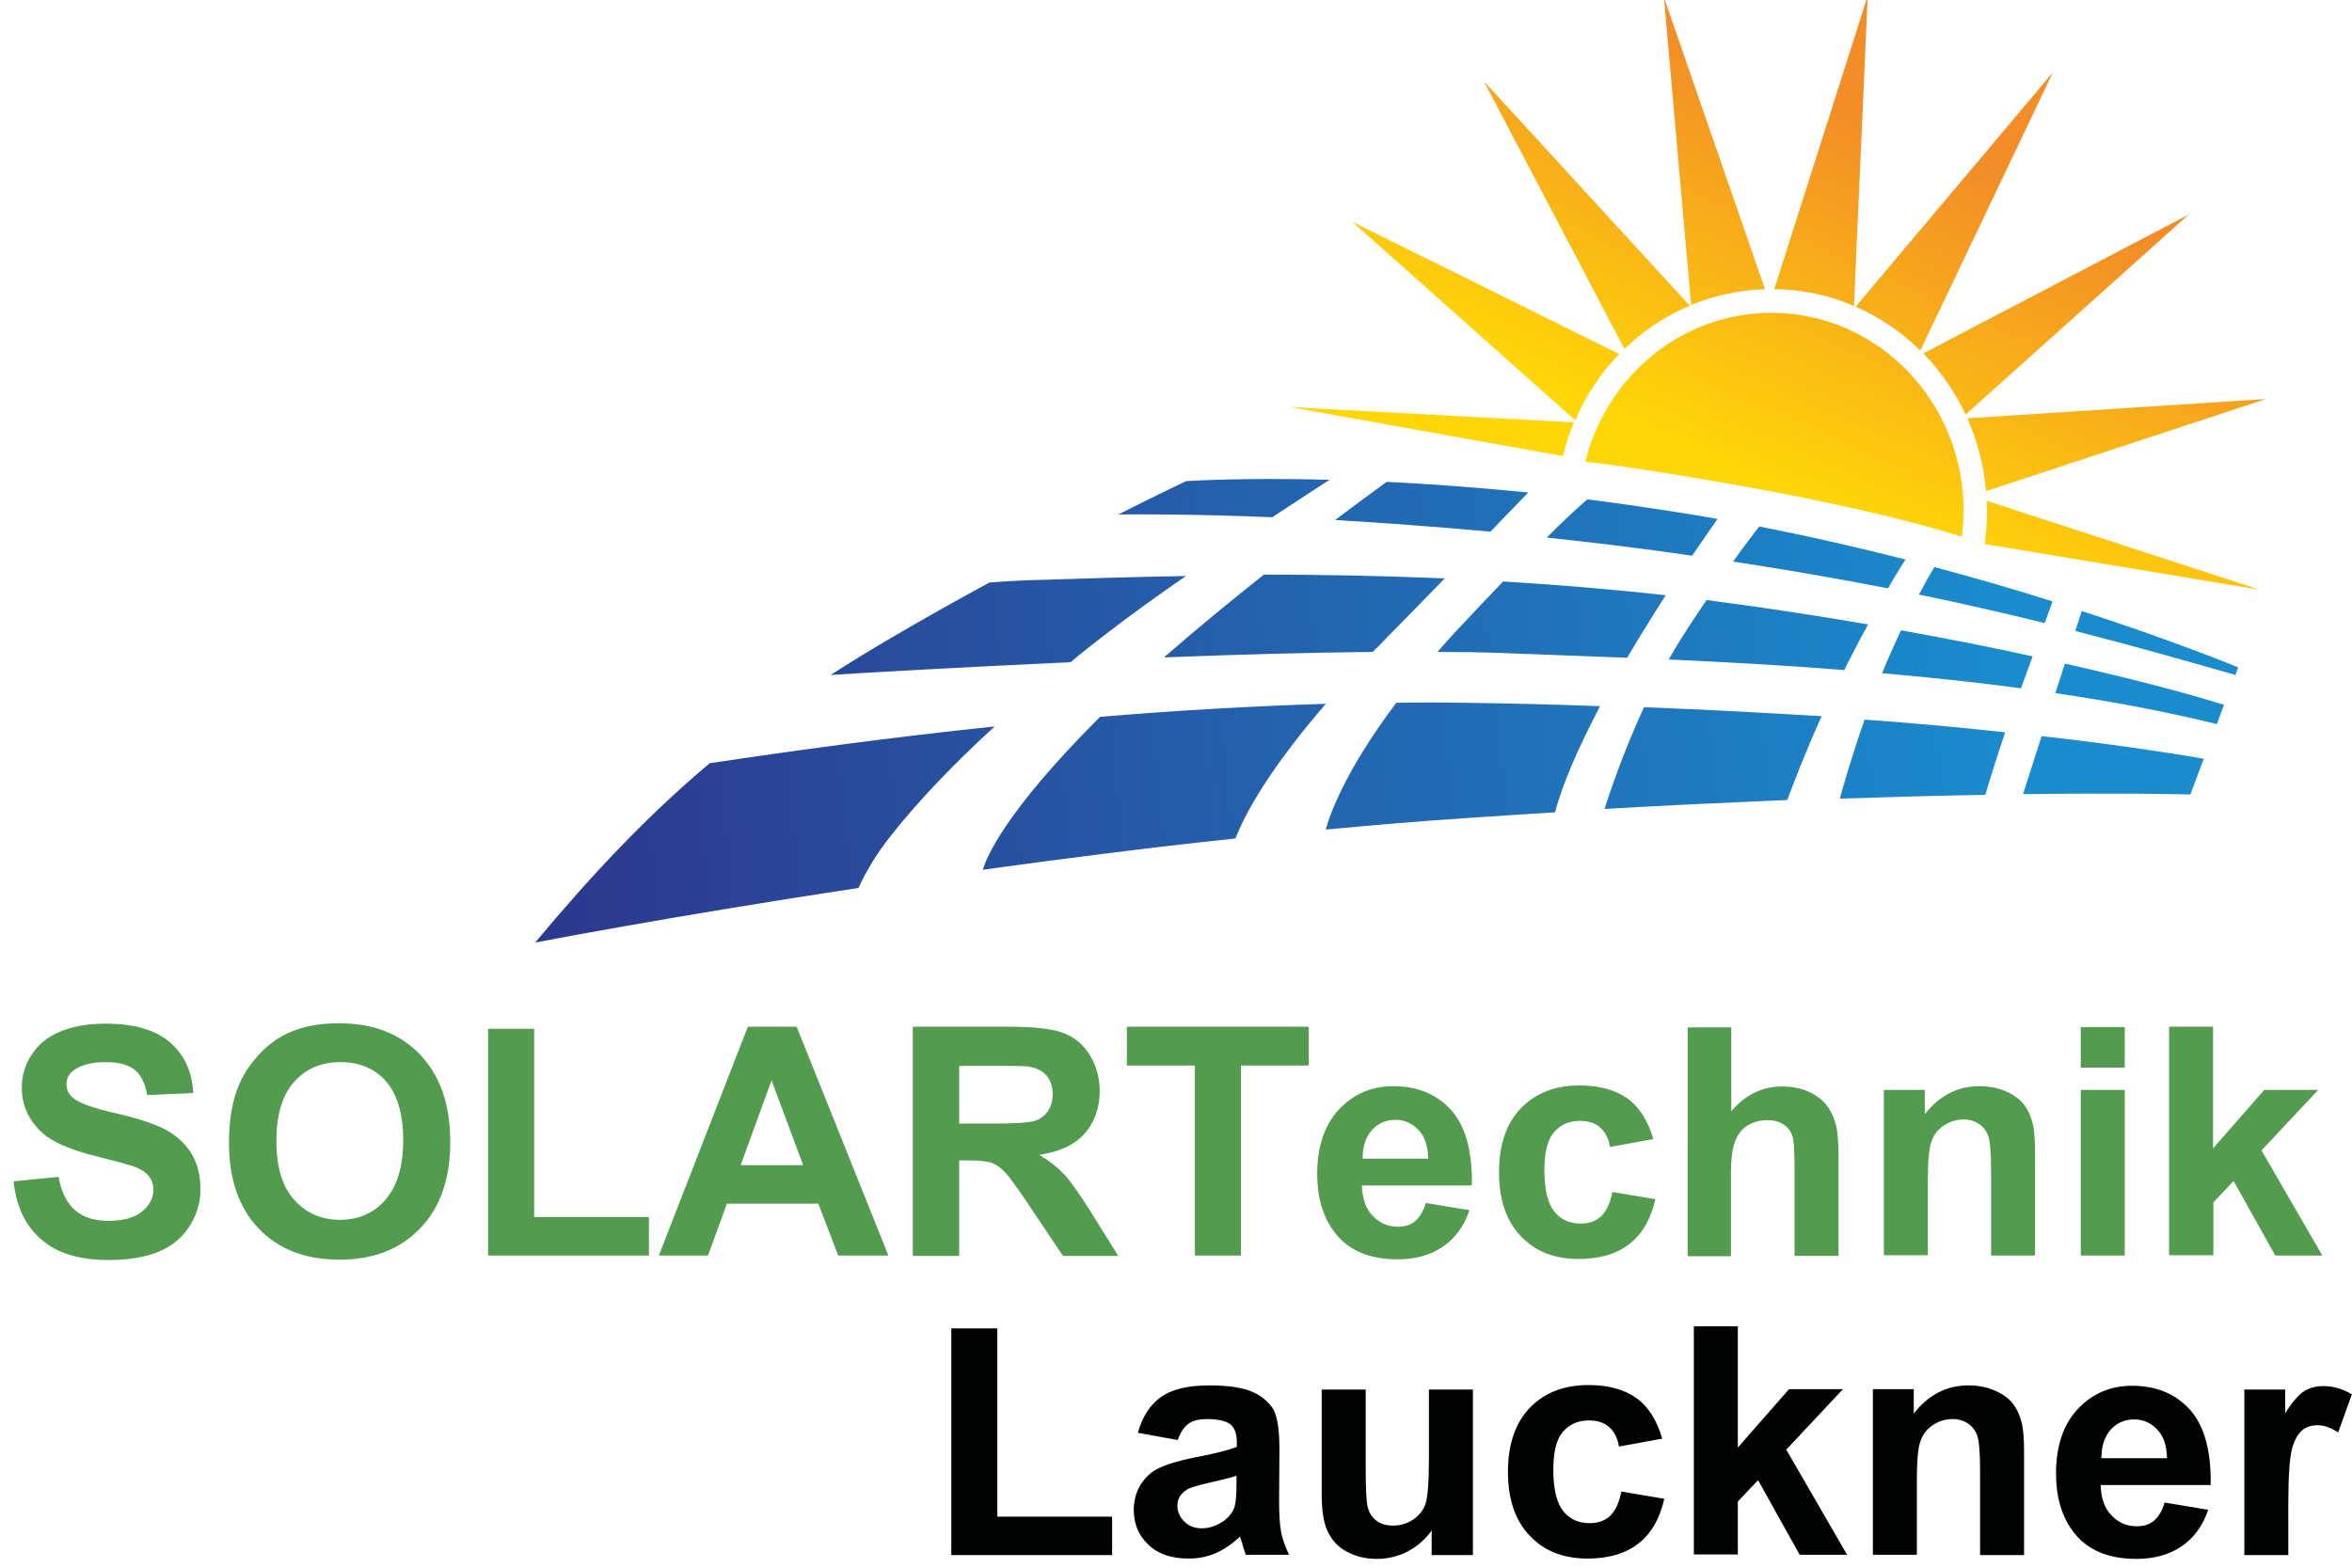
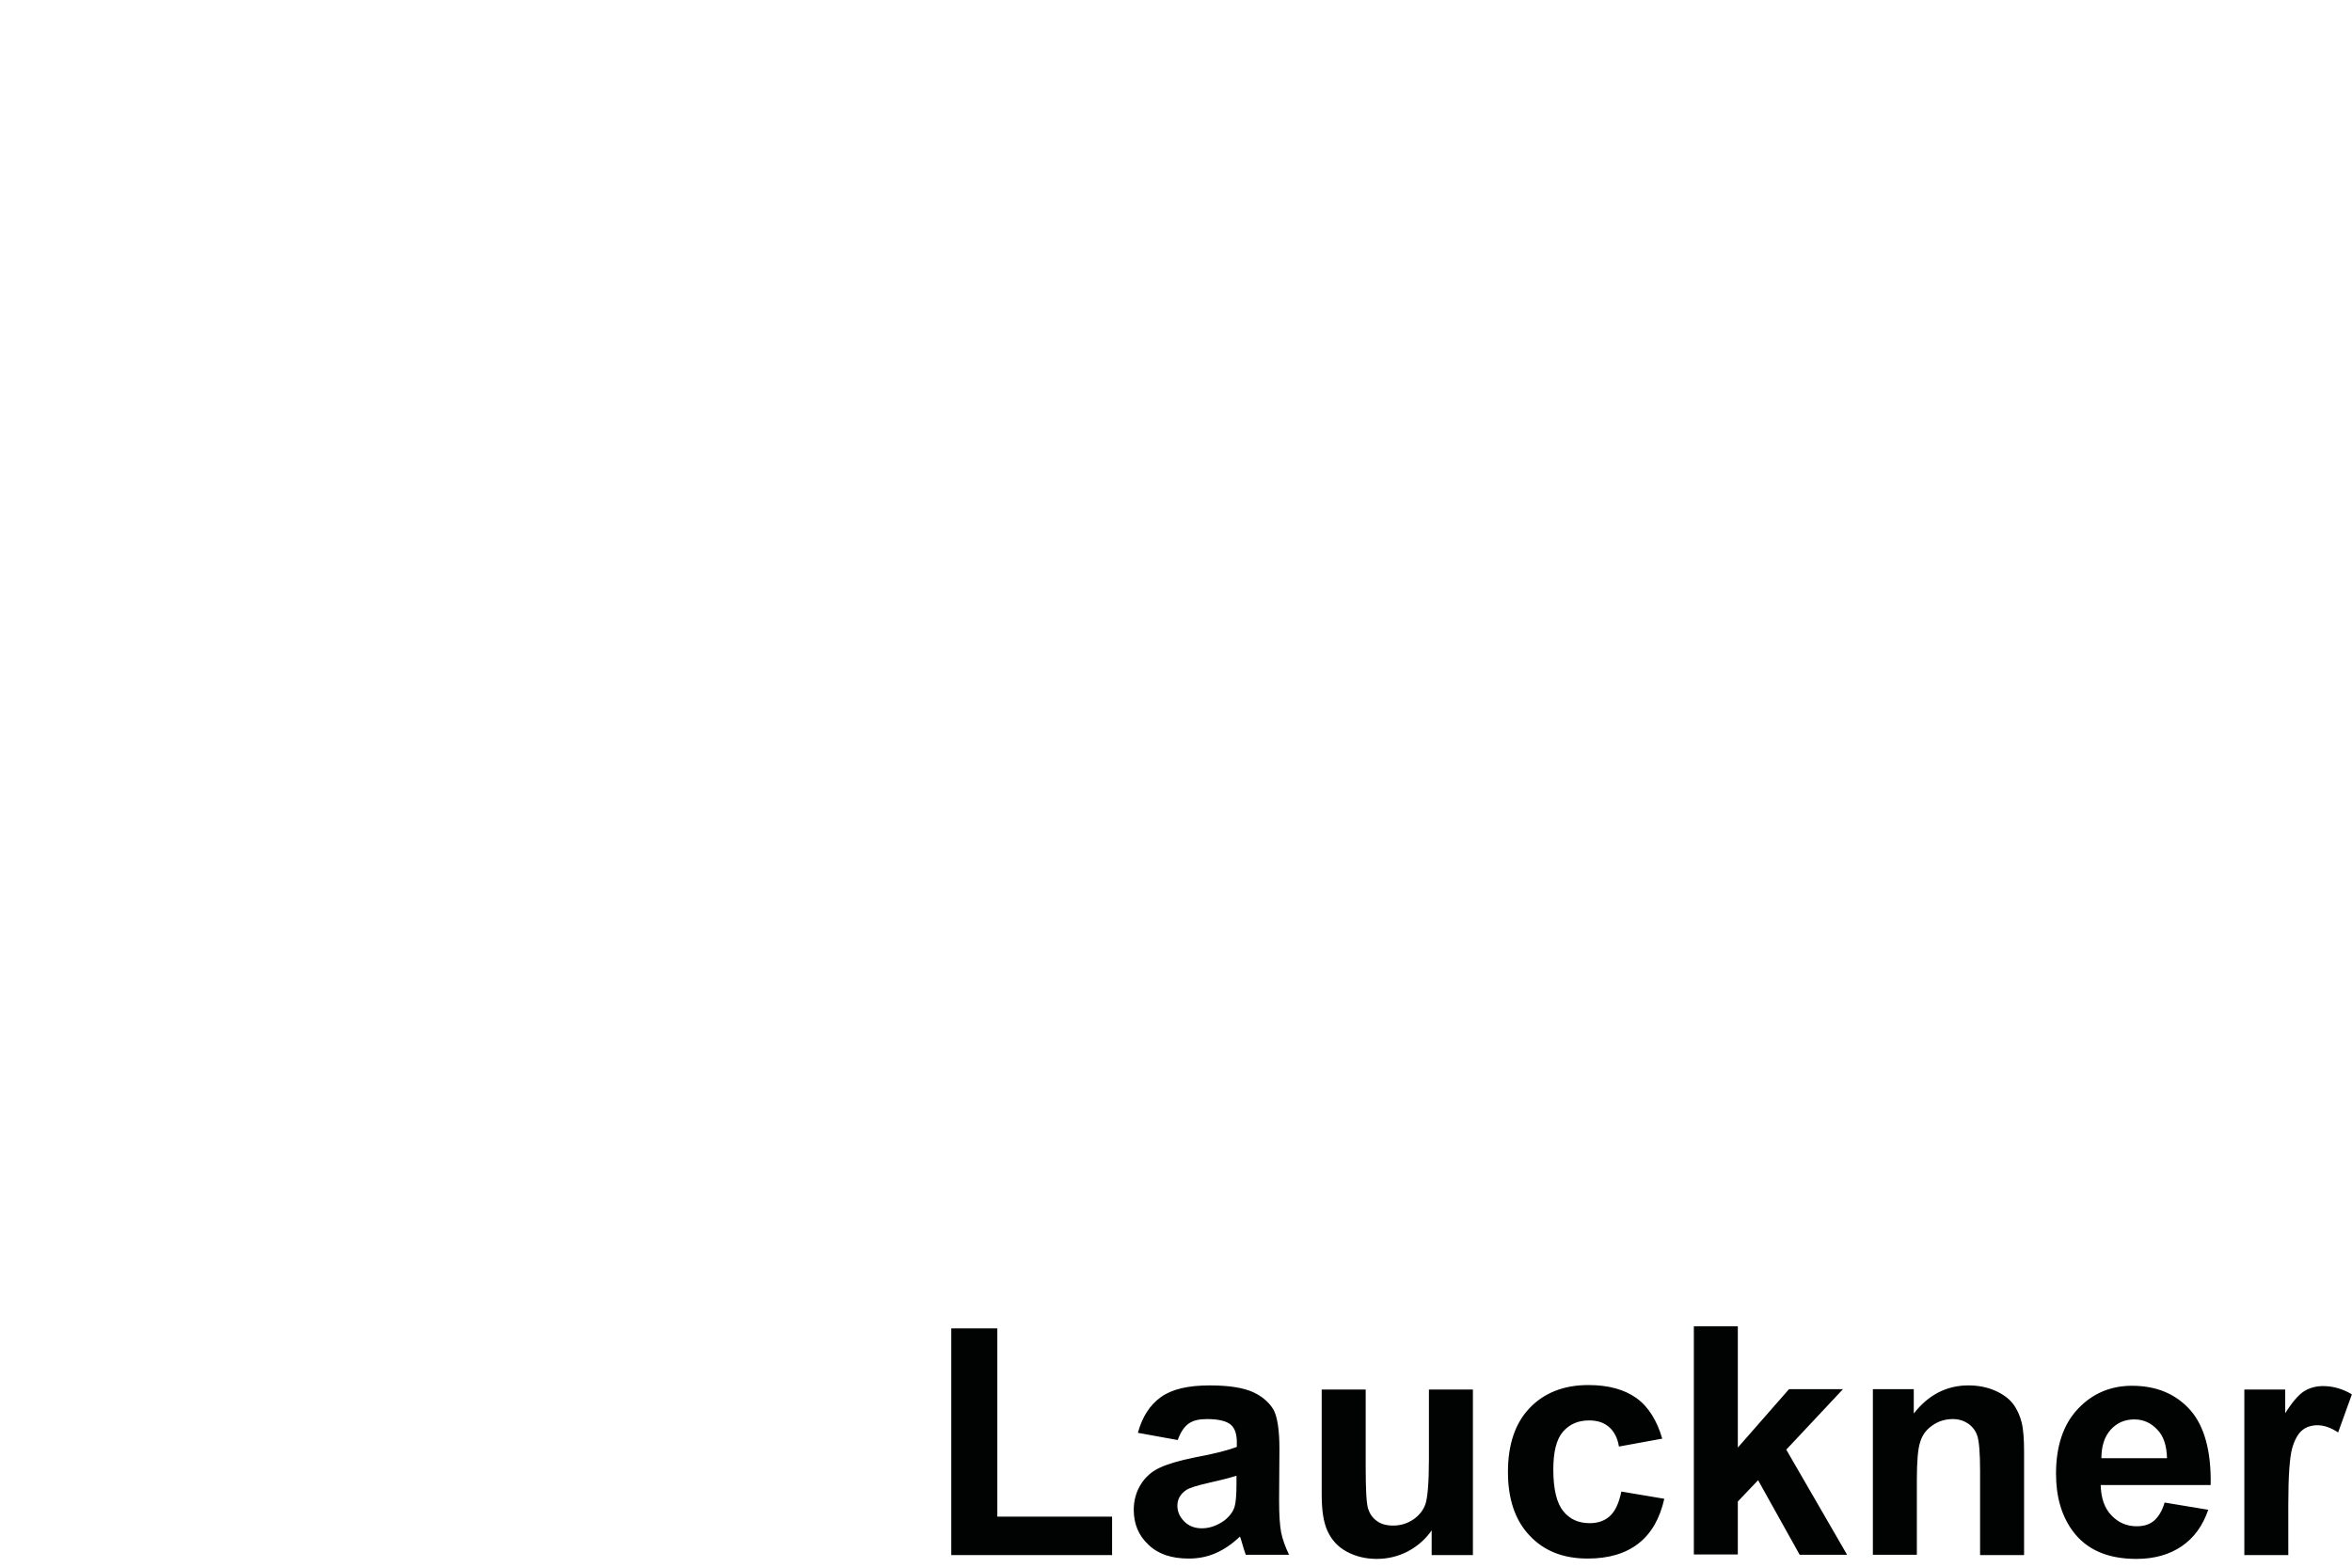
<svg xmlns="http://www.w3.org/2000/svg" version="1.1" id="Ebene_1" x="0px" y="0px" width="180px" height="120px" viewBox="0 0 180 120" xml:space="preserve">
-   <path fill="#539B4F" d="M1.036,90.426l3.444-0.342c0.211,1.157,0.632,1.998,1.263,2.551s1.499,0.815,2.551,0.815  c1.131,0,1.999-0.237,2.577-0.71c0.579-0.474,0.868-1.053,0.868-1.684c0-0.42-0.132-0.762-0.368-1.051  c-0.237-0.29-0.657-0.553-1.263-0.764c-0.421-0.131-1.367-0.395-2.84-0.762c-1.894-0.475-3.234-1.053-3.997-1.736  c-1.078-0.973-1.604-2.13-1.604-3.523c0-0.895,0.263-1.736,0.763-2.498c0.5-0.789,1.236-1.368,2.183-1.762  c0.946-0.395,2.104-0.605,3.445-0.605c2.209,0,3.839,0.473,4.97,1.446c1.104,0.974,1.684,2.262,1.762,3.866l-3.523,0.157  c-0.158-0.894-0.474-1.552-0.973-1.946c-0.5-0.395-1.236-0.578-2.235-0.578c-1.026,0-1.841,0.211-2.42,0.631  c-0.368,0.264-0.552,0.631-0.552,1.078c0,0.421,0.184,0.763,0.525,1.053c0.447,0.367,1.525,0.762,3.261,1.156  c1.71,0.395,2.998,0.815,3.813,1.263c0.815,0.446,1.473,1.025,1.946,1.788s0.71,1.684,0.71,2.787c0,1-0.289,1.946-0.842,2.814  c-0.552,0.867-1.341,1.525-2.366,1.945c-1.026,0.422-2.288,0.632-3.813,0.632c-2.209,0-3.918-0.5-5.102-1.525  C1.956,93.871,1.246,92.372,1.036,90.426z M17.524,87.48c0-1.788,0.263-3.287,0.789-4.496c0.395-0.895,0.946-1.684,1.63-2.394  c0.685-0.71,1.447-1.236,2.262-1.578c1.078-0.474,2.341-0.684,3.761-0.684c2.577,0,4.655,0.789,6.18,2.394  c1.525,1.604,2.314,3.813,2.314,6.68c0,2.813-0.763,5.049-2.314,6.627c-1.524,1.604-3.603,2.393-6.153,2.393  c-2.604,0-4.681-0.789-6.206-2.393C18.287,92.451,17.524,90.268,17.524,87.48z M21.153,87.35c0,1.972,0.447,3.497,1.368,4.496  c0.92,1.025,2.077,1.525,3.497,1.525s2.577-0.5,3.472-1.525c0.894-1.025,1.367-2.524,1.367-4.576c0-1.998-0.447-3.497-1.315-4.496  c-0.867-1-2.051-1.473-3.497-1.473s-2.63,0.5-3.523,1.499C21.601,83.825,21.153,85.324,21.153,87.35z M37.353,96.106V78.75h3.524  v14.41h8.783v2.946H37.353z M67.989,96.106H64.15l-1.525-3.972H55.63l-1.446,3.972h-3.761l6.811-17.515h3.734L67.989,96.106z   M61.468,89.189l-2.42-6.495l-2.366,6.495H61.468z M69.856,96.106V78.592h7.442c1.867,0,3.234,0.158,4.076,0.474  s1.525,0.868,2.024,1.683c0.5,0.815,0.763,1.736,0.763,2.762c0,1.314-0.395,2.393-1.156,3.261c-0.763,0.868-1.92,1.394-3.472,1.63  c0.763,0.447,1.394,0.947,1.894,1.473c0.499,0.527,1.157,1.473,2.024,2.841l2.131,3.419h-4.234l-2.551-3.813  c-0.921-1.368-1.525-2.209-1.867-2.577s-0.684-0.605-1.052-0.736s-0.973-0.184-1.788-0.184h-0.684v7.311h-3.551V96.106z   M73.407,86.008h2.604c1.683,0,2.761-0.078,3.182-0.211c0.421-0.131,0.763-0.394,0.999-0.736c0.237-0.342,0.368-0.788,0.368-1.314  c0-0.578-0.157-1.052-0.474-1.42c-0.315-0.368-0.762-0.578-1.341-0.684c-0.289-0.053-1.157-0.053-2.577-0.053h-2.761V86.008z   M91.447,96.106V81.563H86.24v-2.972h13.911v2.972h-5.181v14.543H91.447z M109.119,92.082l3.34,0.553  c-0.421,1.236-1.104,2.156-2.025,2.787c-0.92,0.632-2.077,0.974-3.471,0.974c-2.209,0-3.84-0.71-4.892-2.156  c-0.842-1.157-1.263-2.604-1.263-4.366c0-2.104,0.553-3.76,1.657-4.943s2.498-1.788,4.155-1.788c1.893,0,3.365,0.631,4.47,1.867  c1.079,1.235,1.604,3.155,1.552,5.733h-8.415c0.026,0.998,0.289,1.762,0.815,2.313c0.525,0.552,1.157,0.842,1.946,0.842  c0.525,0,0.973-0.132,1.314-0.421S108.935,92.714,109.119,92.082z M109.303,88.69c-0.026-0.974-0.263-1.71-0.763-2.209  c-0.473-0.5-1.052-0.763-1.735-0.763c-0.736,0-1.341,0.263-1.814,0.789c-0.474,0.525-0.71,1.262-0.71,2.183H109.303z   M126.528,87.191l-3.313,0.605c-0.105-0.658-0.368-1.158-0.763-1.5s-0.895-0.5-1.525-0.5c-0.842,0-1.499,0.29-1.999,0.869  c-0.499,0.578-0.736,1.551-0.736,2.893c0,1.498,0.263,2.576,0.763,3.182c0.5,0.631,1.184,0.92,2.025,0.92  c0.631,0,1.157-0.184,1.551-0.552c0.395-0.368,0.685-0.974,0.868-1.867l3.287,0.552c-0.342,1.525-0.999,2.656-1.972,3.419  c-0.974,0.763-2.262,1.157-3.893,1.157c-1.867,0-3.34-0.578-4.444-1.762c-1.104-1.157-1.656-2.787-1.656-4.865  c0-2.104,0.552-3.734,1.656-4.891c1.104-1.158,2.604-1.763,4.497-1.763c1.552,0,2.761,0.342,3.682,0.999  C125.476,84.746,126.134,85.824,126.528,87.191z M132.497,78.618v6.442c1.078-1.262,2.367-1.893,3.893-1.893  c0.763,0,1.473,0.131,2.077,0.42c0.605,0.29,1.078,0.658,1.394,1.105c0.316,0.447,0.526,0.946,0.658,1.473  c0.131,0.525,0.184,1.394,0.184,2.524v7.442h-3.366v-6.706c0-1.341-0.053-2.183-0.184-2.524c-0.132-0.369-0.342-0.631-0.684-0.842  c-0.315-0.211-0.736-0.315-1.21-0.315c-0.553,0-1.052,0.132-1.499,0.395s-0.763,0.684-0.973,1.235  c-0.211,0.553-0.316,1.342-0.316,2.42v6.363h-3.313V78.645h3.34V78.618z M155.744,96.106h-3.365v-6.47  c0-1.367-0.079-2.262-0.211-2.656s-0.368-0.709-0.71-0.946c-0.315-0.21-0.71-0.342-1.157-0.342c-0.578,0-1.104,0.157-1.552,0.474  c-0.473,0.315-0.789,0.736-0.946,1.262c-0.185,0.526-0.263,1.5-0.263,2.92v5.732h-3.366V83.431h3.129v1.867  c1.104-1.42,2.499-2.156,4.182-2.156c0.736,0,1.42,0.132,2.024,0.395c0.605,0.263,1.079,0.604,1.395,1.025s0.525,0.894,0.657,1.42  s0.184,1.288,0.184,2.262V96.106L155.744,96.106z M159.242,81.722v-3.104h3.366v3.104H159.242z M159.242,96.106V83.431h3.366v12.676  H159.242z M166.001,96.106V78.592h3.365v9.31l3.919-4.471h4.129l-4.34,4.628l4.655,8.048h-3.603l-3.183-5.706l-1.552,1.63v4.05  h-3.392V96.106z" />
  <path fill="#010202" d="M72.802,119.037v-17.355h3.524v14.41h8.783v2.945H72.802z M90.132,110.229l-3.05-0.553  c0.342-1.236,0.92-2.13,1.762-2.734c0.841-0.605,2.077-0.895,3.734-0.895c1.499,0,2.604,0.184,3.34,0.525s1.235,0.815,1.551,1.342  c0.29,0.553,0.447,1.551,0.447,2.998l-0.026,3.918c0,1.104,0.053,1.945,0.158,2.473c0.105,0.525,0.315,1.104,0.604,1.709h-3.313  c-0.079-0.211-0.184-0.553-0.315-1c-0.053-0.21-0.105-0.342-0.132-0.395c-0.578,0.553-1.183,0.974-1.841,1.263  c-0.657,0.29-1.341,0.421-2.077,0.421c-1.314,0-2.341-0.342-3.077-1.053c-0.763-0.709-1.131-1.604-1.131-2.682  c0-0.71,0.185-1.367,0.526-1.92s0.815-0.999,1.446-1.289c0.604-0.289,1.499-0.552,2.656-0.788c1.578-0.29,2.656-0.579,3.261-0.815  v-0.342c0-0.657-0.158-1.104-0.474-1.367c-0.315-0.264-0.92-0.421-1.814-0.421c-0.604,0-1.052,0.104-1.394,0.342  C90.605,109.229,90.343,109.649,90.132,110.229z M94.629,112.963c-0.421,0.131-1.104,0.315-2.051,0.525  c-0.921,0.211-1.552,0.395-1.814,0.579c-0.447,0.315-0.658,0.71-0.658,1.184s0.185,0.868,0.526,1.21s0.789,0.525,1.341,0.525  c0.605,0,1.184-0.21,1.736-0.604c0.394-0.315,0.684-0.685,0.788-1.104c0.079-0.289,0.132-0.842,0.132-1.631V112.963z   M109.566,119.037v-1.893c-0.474,0.684-1.079,1.209-1.815,1.604c-0.762,0.395-1.551,0.579-2.393,0.579s-1.604-0.185-2.288-0.552  c-0.684-0.369-1.157-0.895-1.473-1.578s-0.447-1.604-0.447-2.814v-8.021h3.366v5.838c0,1.788,0.053,2.866,0.185,3.288  c0.131,0.394,0.342,0.709,0.684,0.945c0.315,0.237,0.736,0.343,1.236,0.343c0.578,0,1.078-0.158,1.551-0.474  c0.447-0.315,0.763-0.71,0.921-1.184c0.157-0.473,0.263-1.604,0.263-3.418v-5.339h3.366v12.675H109.566z M127.212,110.123  l-3.313,0.604c-0.105-0.657-0.368-1.157-0.763-1.499s-0.895-0.5-1.525-0.5c-0.842,0-1.499,0.29-1.999,0.868  c-0.499,0.579-0.736,1.552-0.736,2.894c0,1.498,0.264,2.576,0.763,3.182c0.5,0.631,1.184,0.92,2.025,0.92  c0.631,0,1.157-0.184,1.552-0.553c0.395-0.367,0.684-0.973,0.867-1.866l3.287,0.552c-0.342,1.525-0.999,2.656-1.972,3.419  c-0.974,0.763-2.262,1.157-3.893,1.157c-1.867,0-3.34-0.578-4.444-1.762c-1.104-1.157-1.656-2.788-1.656-4.865  c0-2.104,0.552-3.734,1.656-4.892s2.604-1.762,4.497-1.762c1.552,0,2.762,0.342,3.682,0.999  C126.16,107.678,126.817,108.756,127.212,110.123z M129.631,119.037v-17.514h3.366v9.283l3.918-4.471h4.129l-4.339,4.629  l4.654,8.047h-3.629l-3.182-5.707l-1.552,1.631v4.05h-3.366V119.037z M154.903,119.037h-3.366v-6.469  c0-1.367-0.079-2.262-0.211-2.656c-0.131-0.395-0.368-0.709-0.71-0.946c-0.315-0.21-0.71-0.342-1.157-0.342  c-0.578,0-1.104,0.157-1.551,0.474c-0.474,0.314-0.789,0.736-0.947,1.262c-0.184,0.525-0.263,1.499-0.263,2.919v5.733h-3.366  v-12.676h3.13v1.867c1.104-1.42,2.498-2.156,4.181-2.156c0.736,0,1.42,0.131,2.025,0.395c0.604,0.263,1.078,0.604,1.394,1.025  s0.526,0.895,0.657,1.42c0.132,0.525,0.185,1.289,0.185,2.262V119.037L154.903,119.037z M165.659,115.014l3.339,0.553  c-0.42,1.236-1.104,2.156-2.024,2.787c-0.921,0.632-2.077,0.974-3.472,0.974c-2.209,0-3.839-0.71-4.891-2.157  c-0.842-1.156-1.263-2.604-1.263-4.365c0-2.104,0.553-3.76,1.657-4.943s2.498-1.788,4.154-1.788c1.894,0,3.366,0.631,4.471,1.866  c1.078,1.236,1.604,3.156,1.552,5.733h-8.415c0.026,0.999,0.289,1.763,0.815,2.314c0.525,0.552,1.156,0.841,1.945,0.841  c0.526,0,0.974-0.131,1.315-0.42S165.475,115.646,165.659,115.014z M165.843,111.621c-0.026-0.973-0.263-1.709-0.763-2.209  c-0.474-0.499-1.052-0.762-1.735-0.762c-0.736,0-1.342,0.263-1.814,0.789c-0.474,0.525-0.71,1.262-0.71,2.182H165.843z   M175.126,119.037h-3.366v-12.675h3.13v1.814c0.525-0.841,1.025-1.42,1.446-1.683c0.42-0.264,0.92-0.395,1.446-0.395  c0.763,0,1.499,0.21,2.209,0.631l-1.052,2.919c-0.553-0.368-1.079-0.552-1.578-0.552c-0.474,0-0.868,0.131-1.184,0.395  c-0.315,0.263-0.578,0.736-0.763,1.393c-0.184,0.685-0.289,2.104-0.289,4.261V119.037L175.126,119.037z" />
  <linearGradient id="SVGID_1_" gradientUnits="userSpaceOnUse" x1="689.824" y1="-983.255" x2="1108.488" y2="-938.589" gradientTransform="matrix(0.263 0 0 -0.263 -138.222 -200.572)">
    <stop offset="0" style="stop-color:#2D398E" />
    <stop offset="1" style="stop-color:#1A8CCD" />
  </linearGradient>
-   <path fill="url(#SVGID_1_)" d="M169.656,55.424c-3.866-0.947-8.021-1.736-12.36-2.367l0.736-2.262  c6.68,1.499,10.835,2.735,12.176,3.156L169.656,55.424z M156.48,47.692c0.29-0.815,0.526-1.394,0.605-1.657  c-2.735-0.868-5.786-1.762-9.047-2.63c-0.315,0.526-0.71,1.21-1.184,2.104C150.301,46.22,153.483,46.956,156.48,47.692z   M171.076,51.664l0.21-0.579c0,0-4.602-1.92-11.965-4.313l-0.5,1.525C163.134,49.402,167.132,50.533,171.076,51.664z   M144.489,45.036c0.684-1.183,1.131-1.893,1.341-2.209c-3.523-0.894-7.284-1.762-11.202-2.524c-0.447,0.605-1.157,1.499-1.999,2.682  C136.941,43.643,140.86,44.326,144.489,45.036z M145.488,48.245c-0.236,0.473-0.447,0.973-0.684,1.499  c-0.263,0.579-0.526,1.184-0.763,1.788c3.603,0.315,7.153,0.684,10.624,1.157c0.315-0.842,0.605-1.683,0.895-2.446  C152.615,49.586,149.249,48.928,145.488,48.245z M84.873,48.35c1.814-1.394,3.865-2.866,5.891-4.26  c-4.523,0.079-8.205,0.21-10.782,0.289c-1.446,0.026-2.866,0.105-4.261,0.21c-2.472,1.341-5.102,2.814-7.784,4.392  c-1.524,0.894-2.972,1.788-4.365,2.683c3.34-0.21,10.309-0.605,18.355-0.973C82.9,49.875,83.873,49.112,84.873,48.35z   M106.016,48.928c1.631-1.657,3.156-3.208,4.55-4.654c-4.997-0.21-9.651-0.29-13.833-0.29c-2.498,1.972-5.154,4.155-7.652,6.338  c5.365-0.21,10.914-0.368,15.963-0.421C105.385,49.586,105.7,49.27,106.016,48.928z M124.529,50.349  c0.236-0.395,0.447-0.763,0.684-1.157c0.763-1.262,1.552-2.499,2.262-3.629c-4.26-0.474-8.441-0.815-12.438-1.052  c-1,1.026-2.104,2.209-3.34,3.524c-0.605,0.631-1.157,1.262-1.684,1.867c1.736,0,3.393,0.026,4.892,0.079  C118.008,50.112,121.242,50.217,124.529,50.349z M141.386,50.795c0.579-1.131,1.104-2.13,1.578-2.998  c-2.761-0.473-5.732-0.946-8.889-1.394c-1.157-0.158-2.314-0.315-3.471-0.473c-0.605,0.894-1.263,1.867-1.92,2.919  c-0.342,0.526-0.657,1.078-0.974,1.63c4.418,0.21,8.941,0.447,13.438,0.815C141.229,51.111,141.308,50.953,141.386,50.795z   M142.701,55.082c-1,2.84-1.71,5.338-1.894,6.049c4.155-0.132,7.863-0.237,11.124-0.289c0.342-1.131,0.894-2.919,1.525-4.787  C150.327,55.713,146.751,55.371,142.701,55.082z M125.818,54.135c-1.71,3.682-2.762,6.996-3.024,7.785  c5.049-0.29,9.729-0.5,13.99-0.684c0.447-1.211,1.341-3.577,2.63-6.417C135.312,54.583,130.788,54.319,125.818,54.135z   M156.244,56.344l-1.42,4.445c8.31-0.105,12.807,0.025,12.807,0.025l1.025-2.734C167.578,57.896,163.397,57.16,156.244,56.344z   M112.012,53.793c-1.709-0.026-3.445-0.026-5.154,0c-4.129,5.496-5.181,8.888-5.391,9.704c3.682-0.342,7.363-0.657,11.019-0.894  c2.235-0.158,4.418-0.289,6.521-0.422c0.552-2.129,1.814-5.022,3.445-8.125C119.165,53.925,115.667,53.846,112.012,53.793z   M84.188,54.872c-0.078,0.079-0.157,0.158-0.236,0.237c-7.021,7.048-8.468,10.519-8.73,11.466  c6.074-0.842,12.622-1.684,19.328-2.393c1.078-2.788,3.577-6.443,6.917-10.309C95.628,54.056,89.816,54.398,84.188,54.872z   M123.425,41.723c2.104,0.263,4.129,0.526,6.075,0.815c0.946-1.394,1.656-2.393,1.945-2.814c-0.499-0.079-0.999-0.184-1.499-0.263  c-2.919-0.474-5.759-0.895-8.468-1.236c-0.763,0.658-1.788,1.604-3.103,2.919C120.032,41.329,121.716,41.512,123.425,41.723z   M97.364,39.593c2.024-1.341,3.629-2.367,4.392-2.867c-6.891-0.184-10.992,0.105-10.992,0.105s-1.999,0.947-5.181,2.551  C87.476,39.356,91.631,39.356,97.364,39.593z M114.063,40.697c1.421-1.473,2.446-2.524,2.894-2.998  c-3.972-0.395-7.627-0.657-10.835-0.815c-0.973,0.71-2.341,1.709-3.944,2.919C105.727,40.014,109.724,40.303,114.063,40.697z   M54.314,58.422c-4.813,4.05-8.967,8.468-13.358,13.727c0,0,10.15-1.972,24.745-4.181c0.5-1.104,1.236-2.419,2.394-3.892  c2.051-2.631,4.786-5.497,8.021-8.468C68.068,56.45,60.626,57.475,54.314,58.422z" />
  <linearGradient id="SVGID_2_" gradientUnits="userSpaceOnUse" x1="1085.305" y1="-804.954" x2="1040.638" y2="-904.288" gradientTransform="matrix(0.263 0 0 -0.263 -138.222 -200.572)">
    <stop offset="0" style="stop-color:#F28D27" />
    <stop offset="1" style="stop-color:#FFD708" />
  </linearGradient>
-   <path fill="url(#SVGID_2_)" d="M147.198,27.049L167.5,16.424L150.433,31.73C149.617,29.994,148.513,28.417,147.198,27.049z   M141.886,23.42l1.052-23.747l-7.152,22.458C137.941,22.157,139.992,22.604,141.886,23.42z M146.961,26.838l10.151-21.301  l-15.095,17.935C143.858,24.288,145.541,25.418,146.961,26.838z M150.563,32.019c0.763,1.736,1.263,3.603,1.421,5.575l21.433-7.048  L150.563,32.019z M135.574,23.946c-6.863,0-12.623,4.839-14.253,11.387c1.367,0.158,5.943,0.736,14.253,2.288  c8.6,1.63,13.333,3.05,14.569,3.471c0.078-0.658,0.131-1.315,0.131-1.999C150.274,30.73,143.7,23.946,135.574,23.946z   M129.315,23.394L113.563,6.221l10.756,20.486C125.766,25.313,127.475,24.182,129.315,23.394z M120.453,32.334l-21.774-1.183  l20.933,3.76C119.822,34.018,120.111,33.176,120.453,32.334z M152.063,39.093c0,0.868-0.052,1.709-0.184,2.551l21.064,3.498  l-20.907-6.811C152.036,38.593,152.063,38.83,152.063,39.093z M123.925,27.102l-20.434-10.125l17.067,15.2  C121.348,30.283,122.505,28.548,123.925,27.102z M135.074,22.131l-7.731-22.327l2.078,23.536  C131.183,22.631,133.076,22.21,135.074,22.131z" />
</svg>